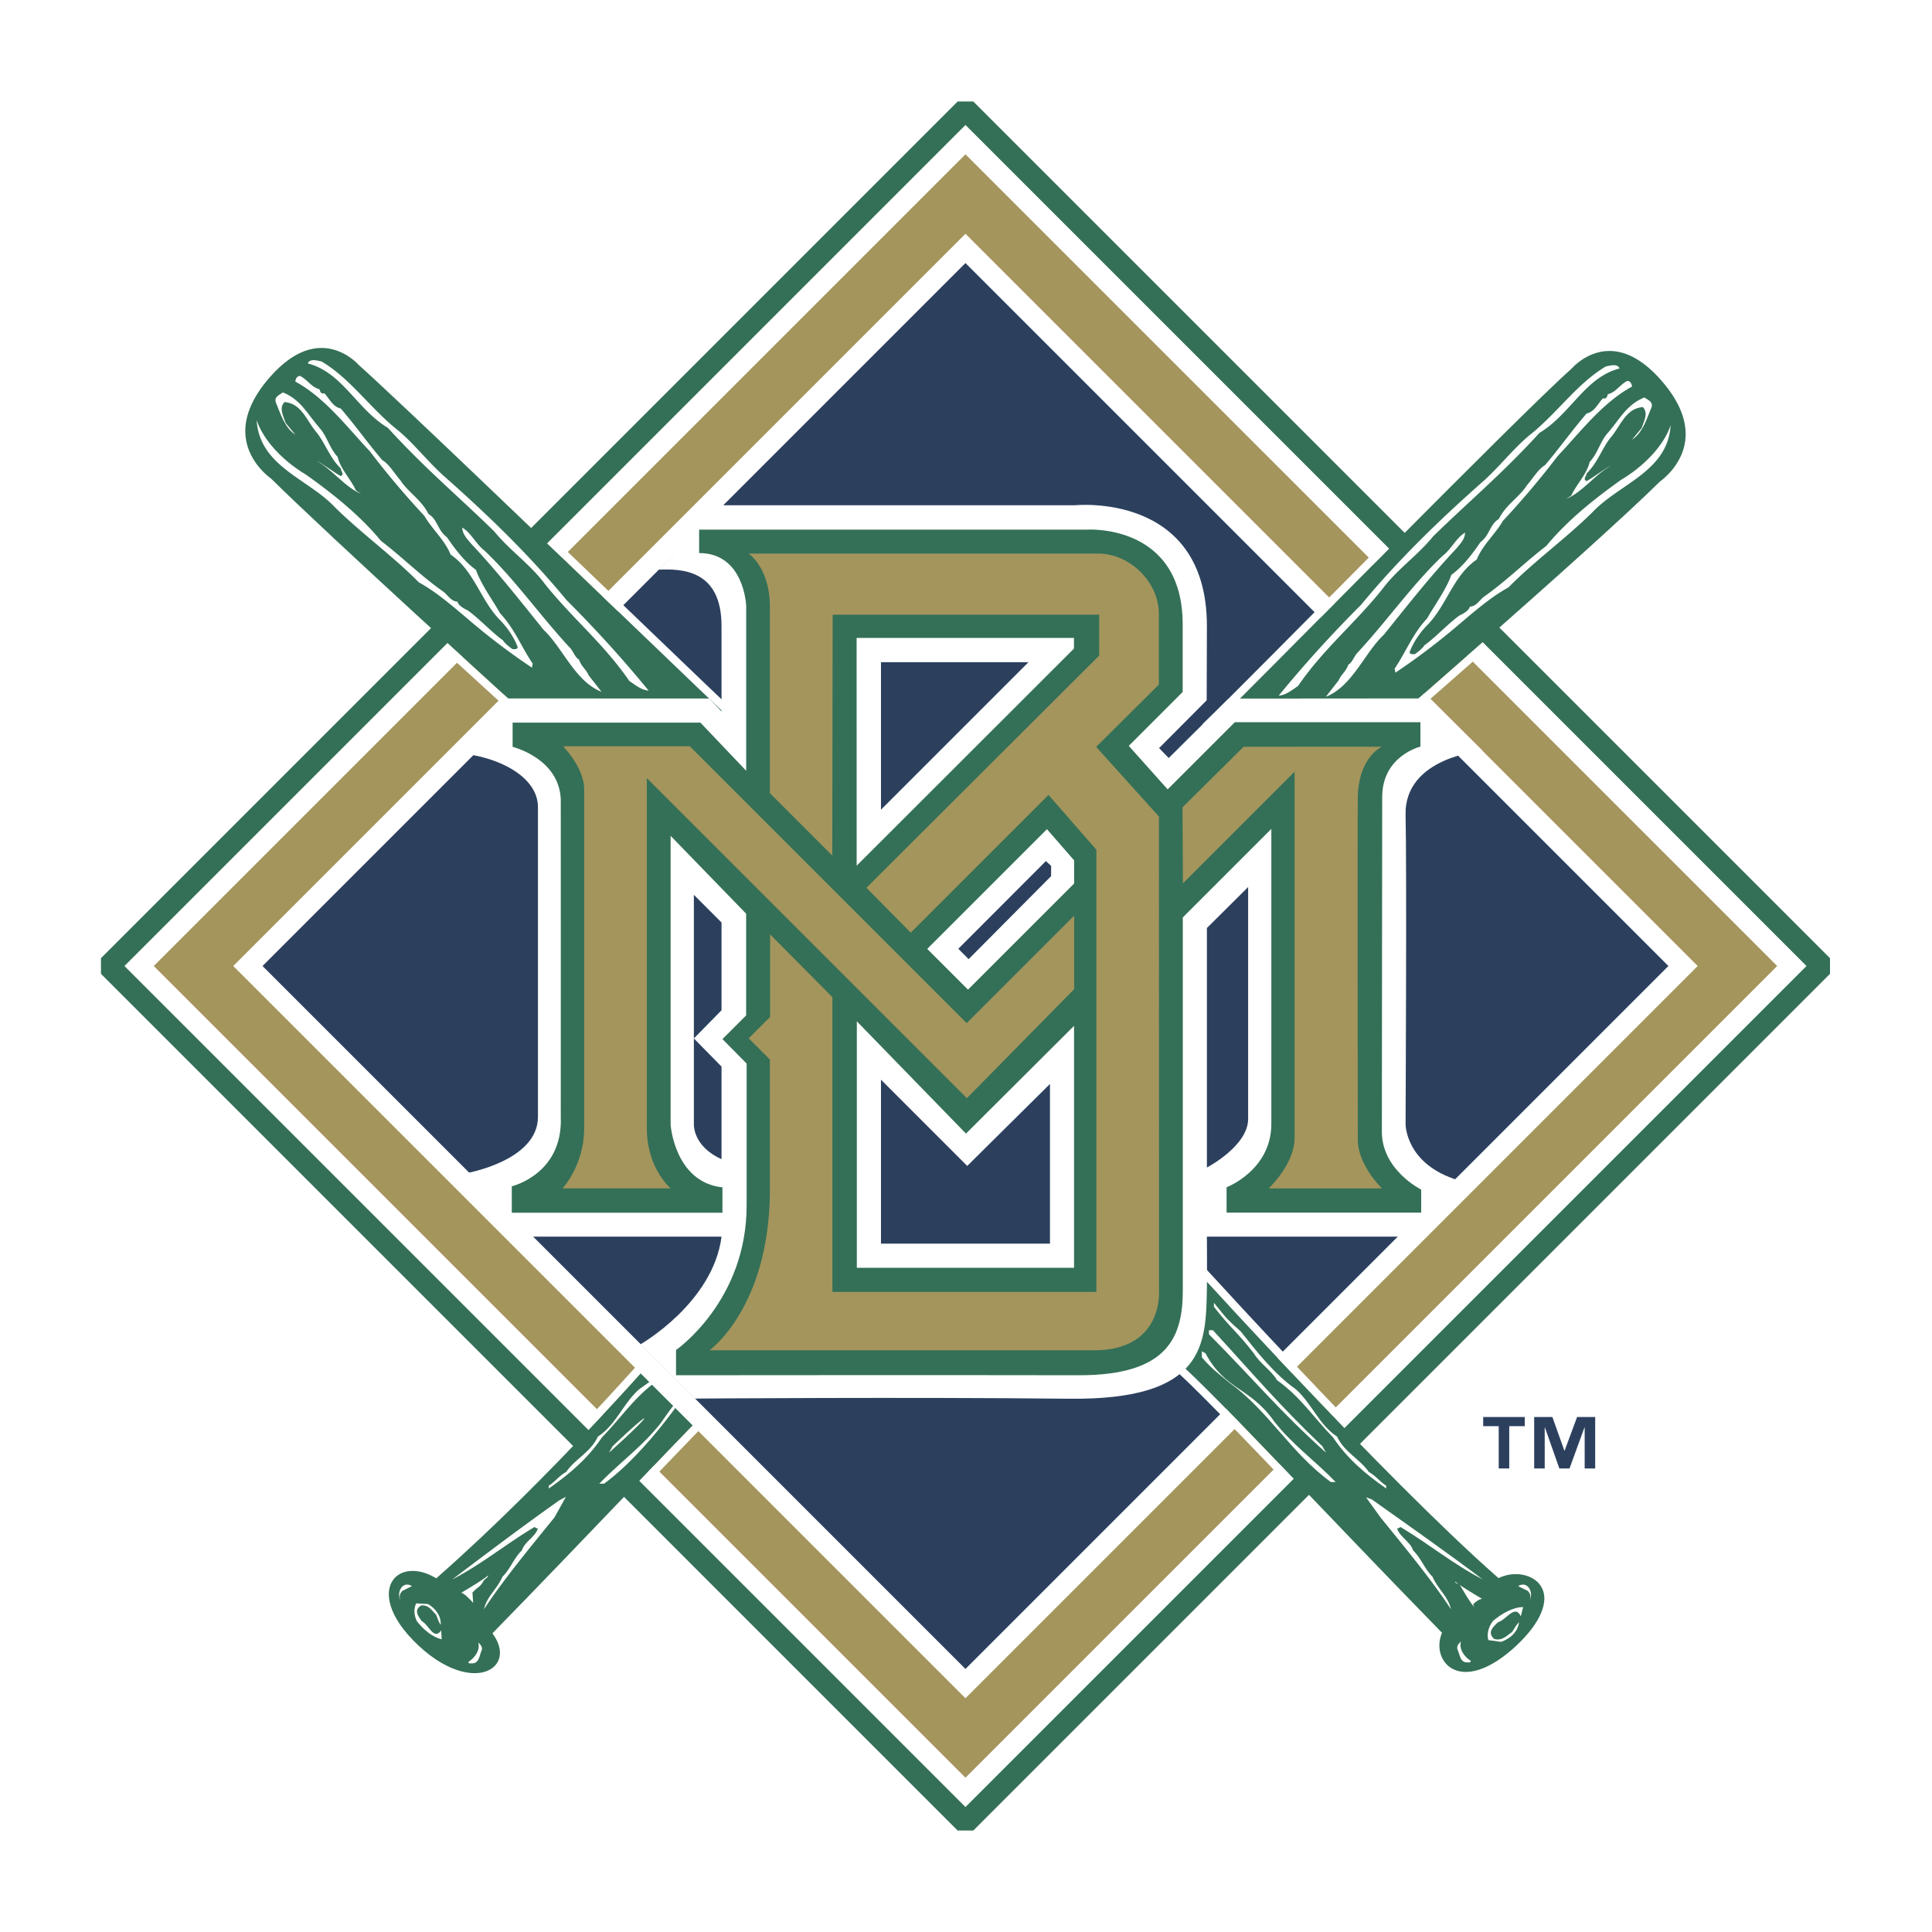
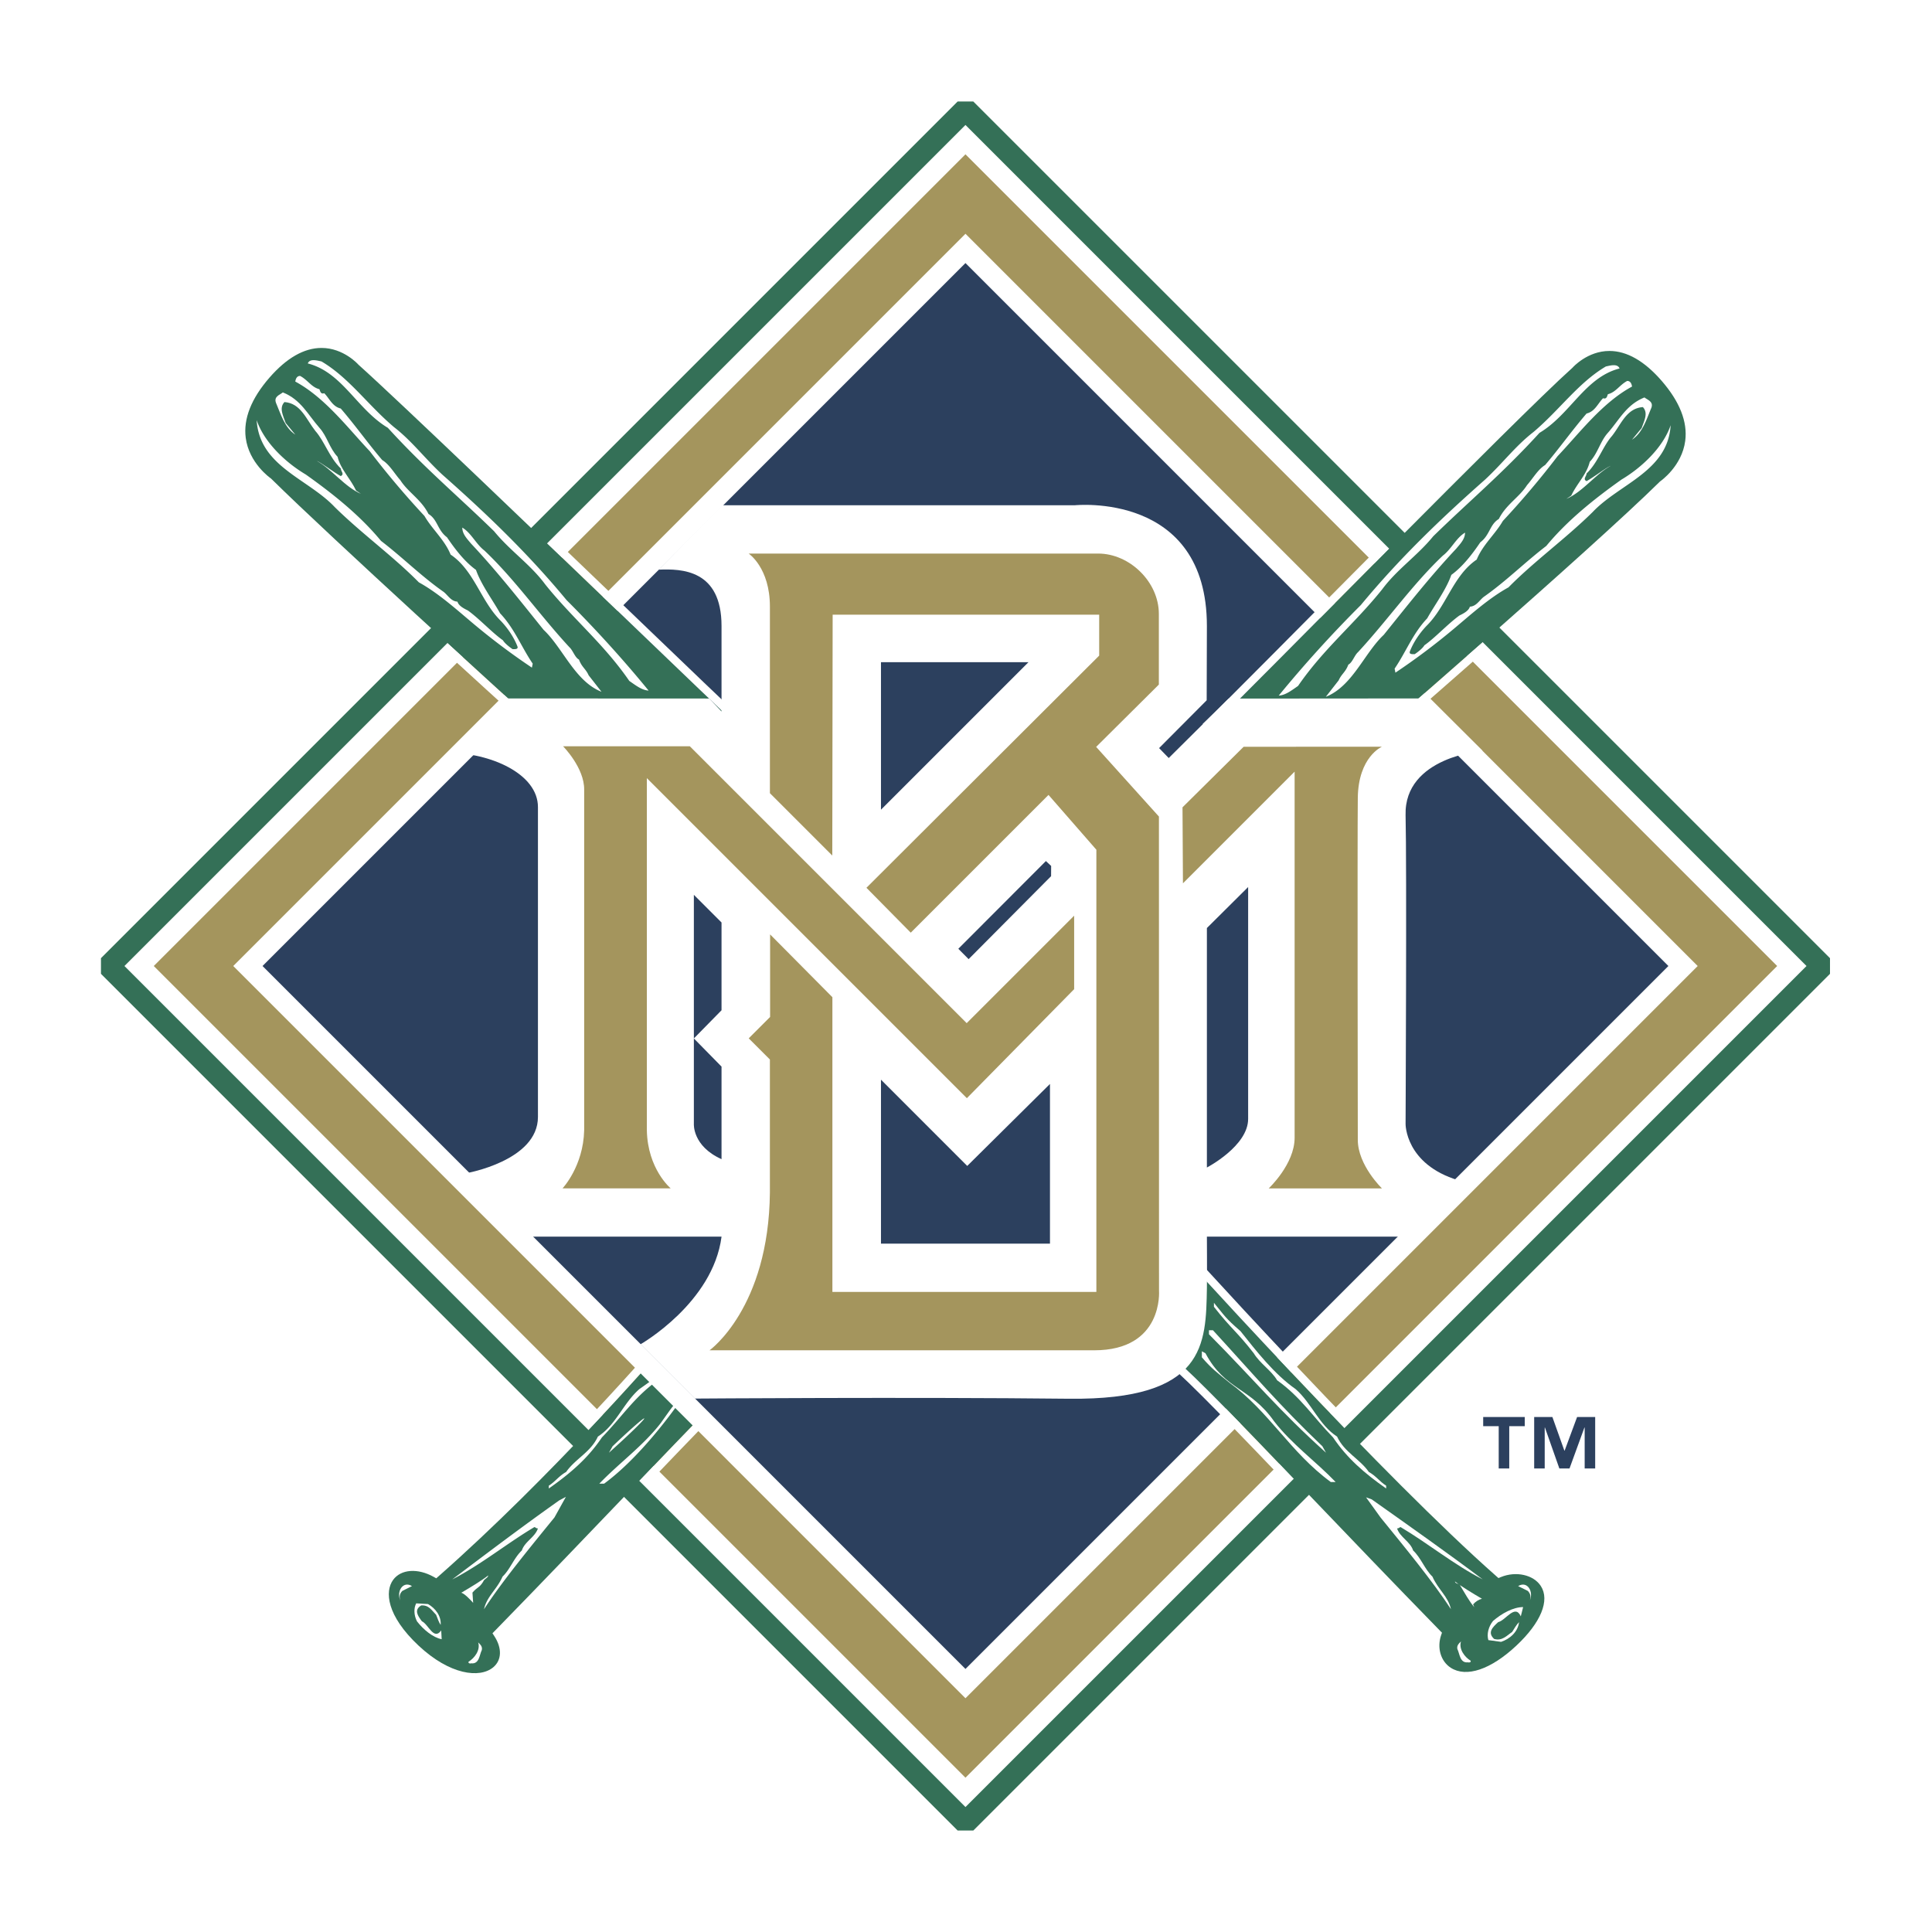
<svg xmlns="http://www.w3.org/2000/svg" width="2500" height="2500" viewBox="0 0 192.756 192.756">
  <path fill-rule="evenodd" clip-rule="evenodd" fill="#fff" d="M0 0h192.756v192.756H0V0z" />
  <path d="M129.902 156.398l7.582 7.666c-1.764 3.773 6.666 16.018 18.512 3.977 12.143-12.346-2.109-18.57-4.561-16.518l-8.387-8.273 46.873-46.872L157 63.457l15.857-14.653s5.422-6.024-3.312-14.754c-8.732-8.729-14.078-3.44-14.078-3.44l-15.959 15.356L96.377 2.834l-42.756 43.26-12.646-12.646s-7.377-10.335-17.865 1.506c-8.667 9.784-1.523 14.852-.216 16.359 1.307 1.507 13.062 11.943 13.062 11.943L2.834 96.378l47.401 47.46-7.497 7.541c-4.672-2.209-15.415 5.422-4.374 16.059 11.042 10.637 18.064.203 17.062-4.215l7.026-7.227 33.924 33.926 33.526-33.524z" fill-rule="evenodd" clip-rule="evenodd" fill="#fff" />
  <path fill-rule="evenodd" clip-rule="evenodd" fill="#fff" d="M180.223 96.379L96.325 12.481 12.428 96.379l83.897 83.896 83.898-83.896z" />
  <path fill-rule="evenodd" clip-rule="evenodd" fill="#a4955d" d="M177.309 96.379L96.325 15.396 15.342 96.379l80.983 80.982 80.984-80.982z" />
  <path d="M75.934 135.514c-2.231 1.877-6.982 6.84-13.559 13.707-3.87 4.043-8.257 8.623-13.016 13.5l-.226.23.177.27c.792 1.209.755 2.404-.096 3.121-1.351 1.133-4.345.756-7.453-2.158-3.212-3.014-3.375-5.418-2.538-6.561.784-1.07 2.452-1.191 4.054-.295l.248.139.214-.188c11.192-9.859 22.129-22.449 22.238-22.574l.263-.303 9.694 1.112z" fill-rule="evenodd" clip-rule="evenodd" fill="#347057" />
  <path fill-rule="evenodd" clip-rule="evenodd" fill="#fff" d="M169.379 96.379L96.325 23.324 23.271 96.379l73.054 73.055 73.054-73.055z" />
  <path d="M63.263 148.873c6.159-6.43 10.784-11.248 12.929-13.051m-10.518-1.381s-3.233 3.732-8.004 8.74" fill="none" stroke="#fff" stroke-width=".803" stroke-linecap="square" stroke-linejoin="bevel" stroke-miterlimit="2.613" />
  <path d="M152.127 142.291h-1.549v4.221h-1.051v-4.221h-1.549v-.914h4.148v.914h.001zm7.025 4.221h-1.049v-4.086h-.025l-1.488 4.086h-1.012l-1.439-4.086h-.023v4.086h-1.051v-5.135h1.818l1.195 3.354h.025l1.244-3.354h1.805v5.135zM166.457 96.379L96.325 26.246 26.193 96.379l70.132 70.133 70.132-70.133z" fill-rule="evenodd" clip-rule="evenodd" fill="#2c405e" />
  <path d="M120.84 72.529c1.246-1.17 5.648-5.607 11.221-11.225l7.391-7.443c6.609-6.645 14.562-14.6 17.422-17.161l.018-.017.018-.019c.014-.016 1.469-1.652 3.668-1.649 1.736.002 3.486 1.003 5.199 2.974 1.811 2.084 2.604 4.1 2.359 5.993-.33 2.539-2.461 4.015-2.482 4.029l-.029.021c-.002 0-.027.026-.027.026-3.447 3.403-11.02 10.159-16.764 15.227l-8.328 7.298-19.666 1.946zM51.351 70.288c-.182-.165-18.25-16.563-24.296-22.53l-.027-.026-.031-.021c-.021-.015-2.151-1.49-2.481-4.03-.245-1.893.548-3.908 2.359-5.993 1.713-1.971 3.462-2.972 5.2-2.974 2.198-.003 3.654 1.633 3.668 1.65l.017.018.019.018c4.049 3.627 18.574 17.571 28.186 26.798l8.189 7.841-20.803-.751zM118.65 125.955c.193.213 19.475 21.467 30.664 31.324l.188.166.23-.096c1.518-.627 3.273-.236 3.998.891.92 1.426.008 3.648-2.439 5.943-2.547 2.389-4.996 3.215-6.551 2.209-.998-.646-1.393-1.988-.955-3.262l.082-.234-.174-.176c-4.76-4.877-9.146-9.457-13.016-13.5-6.576-6.867-11.328-11.83-13.559-13.707l1.532-9.558z" fill-rule="evenodd" clip-rule="evenodd" fill="#347057" />
  <path d="M72.06 50.412h35.155s13.197-1.405 13.197 12.044l-.021 7.412-4.748 4.77.961.991 5.973-5.931 20.074-.015 5.262 5.219s-7.828.602-7.678 6.423c.125 4.816 0 30.811 0 30.811s-.049 4.016 5.26 5.621l-5.621 5.621h-19.461s.025 3.713 0 5.117c-.1 5.621-.1 11.205-13.75 11.057-15.856-.176-37.334-.016-37.334-.016l-5.42-5.42s7.227-4.115 8.08-10.738H52.826l-6.323-6.324s7.168-1.229 7.168-5.619V80.522c0-3.312-4.717-5.42-9.018-5.42l5.377-5.419 20.734.01 1.223 1.294v-8.531c0-5.621-3.964-5.721-6.273-5.621l6.346-6.423z" fill-rule="evenodd" clip-rule="evenodd" fill="#fff" />
-   <path d="M108.471 52.84s9.533-.622 9.525 9.47v6.726l-5.377 5.379 3.879 4.341 6.703-6.703h18.514v2.438s-3.812.912-3.812 5.026l-.035 33.401c.01 3.834 3.924 5.766 3.924 5.766v2.299h-19.416v-2.529s4.465-1.701 4.465-6.318V82.702l-8.832 8.832v37.162c0 4.518-1.309 8.531-10.361 8.512-12.145-.027-40.201 0-40.201 0v-2.518s7.096-4.891 7.045-14.523v-14.055l-2.413-2.441 2.364-2.365V91.16l-7.535-7.767v28.843s.413 5.721 5.171 6.227v2.529H51.061v-2.635s5.119-1.203 4.888-6.924c0 0 .008-31.525 0-31.695-.17-3.734-3.984-4.996-4.805-5.231v-2.412h18.733l4.571 4.803v-16.45s-.18-5.269-4.696-5.269V52.84h38.719z" fill-rule="evenodd" clip-rule="evenodd" fill="#347057" />
  <path d="M74.694 55.229h34.88c3.111 0 6.045 2.81 6.045 6.022v7.05l-6.256 6.217 6.264 6.95.008 47.308s.463 5.943-6.463 5.943H70.793s5.912-4.217 6.02-15.758v-13.254l-2.112-2.111 2.132-2.133v-8.238l6.215 6.266v29.406h26.337V84.779l-4.775-5.47-13.744 13.744-4.421-4.479 23.221-23.164v-4.083H83.074l-.037 24.032-6.223-6.222V60.525c0-3.891-2.12-5.296-2.12-5.296z" fill-rule="evenodd" clip-rule="evenodd" fill="#a4955d" />
  <path d="M56.18 74.457h12.645l27.622 27.622 10.721-10.72v7.33l-10.704 10.877-31.928-31.931v35.123c.074 3.895 2.381 5.807 2.381 5.807H56.122s2.078-2.193 2.161-5.807V78.795c.029-2.188-2.103-4.338-2.103-4.338zM117.979 80.546l6.098-6.039 13.801-.008s-2.359.994-2.41 5.109c-.049 4.115 0 34.112 0 34.112 0 2.529 2.41 4.846 2.41 4.846H126.58s2.584-2.416 2.584-5.047V76.988l-11.141 11.141-.044-7.583z" fill-rule="evenodd" clip-rule="evenodd" fill="#a4955d" />
  <path fill-rule="evenodd" clip-rule="evenodd" fill="#fff" d="M85.469 86.37l-.004-22.725h21.683v1.065L85.469 86.37z" />
  <path fill-rule="evenodd" clip-rule="evenodd" fill="#2c405e" d="M87.895 66.068v14.716l14.716-14.716H87.895z" />
  <path fill-rule="evenodd" clip-rule="evenodd" fill="#fff" d="M92.511 94.672l4.065 4.064 10.59-10.588V85.84l-2.711-3.111-11.944 11.943z" />
  <path d="M120.412 92.59l4.115-4.09v23.133c0 2.711-4.115 4.85-4.115 4.85V92.59z" fill-rule="evenodd" clip-rule="evenodd" fill="#2c405e" />
  <path fill-rule="evenodd" clip-rule="evenodd" fill="#fff" d="M85.486 101.898v24.59h21.672V102.35L96.375 113.1l-10.889-11.202z" />
  <path fill-rule="evenodd" clip-rule="evenodd" fill="#2c405e" d="M87.895 107.719l8.606 8.607 8.255-8.18v15.932H87.895v-16.359zM104.867 87.416l.006-1.022-.523-.487-8.738 8.753 1.027 1.034 8.228-8.278zM69.227 89.278v22.857s-.15 2.209 2.76 3.514v-9.234l-2.76-2.809 2.76-2.811v-8.757l-2.76-2.76z" />
  <path d="M140.766 70.886s3.686-3.202 8.332-7.301m-9.932-10.007c-8.387 8.432-16.828 16.993-18.6 18.658m-69.485-1.651s-3.397-3.083-7.75-7.071M54.03 53.112c8.349 7.994 16.654 15.994 18.399 17.633m46.518 54.941s7.697 8.496 16.217 17.268m-5.422 5.872c-6.135-6.408-10.742-11.205-12.883-13.004" fill="none" stroke="#fff" stroke-width=".803" stroke-linecap="square" stroke-linejoin="bevel" stroke-miterlimit="2.613" />
  <path d="M54.845 53.949l-42.43 42.43 83.91 83.91 83.911-83.91-83.911-83.911-41.48 41.481zm-1.561-1.562l42.261-42.261h1.561l85.473 85.472v1.561l-85.473 85.473h-1.561L10.073 97.158v-1.561l43.211-43.21z" fill="#347057" />
  <path d="M44.019 162.67c-.744 1.041-1.281-.629-1.927-.916-.429-.57-.805-1.131-.069-1.58.769-.066 1.083.535 1.491.939.146.352.242.695.451 1.006.069-.904-.537-1.672-1.266-2.084l-1.175-.068c-.258.49-.234 1.197.081 1.799.648.828 1.576 1.604 2.46 1.777l-.046-.873zM39.941 159.688c-.121-.359-.08-.682.201-.963l.963-.48c-.924-.563-1.565.56-1.164 1.443zM47.207 159.92l-.07-1.025c.521-.602.662-.441 1.063-1.082.121-.322.472-.354.512-.633-.602.48-1.726 1.164-2.689 1.727.321.079.943.732 1.184 1.013zM47.026 165.951c.803.08.803-.844 1.044-1.324.08-.361-.161-.562-.361-.764.241.764-.361 1.566-.963 1.928-.04.16.12.201.28.16z" fill-rule="evenodd" clip-rule="evenodd" fill="#fff" />
  <path d="M53.309 152.361c.121 0 .201.16.361.121-.281.883-1.324 1.324-1.605 2.207-.803.764-1.164 1.887-1.927 2.609-.562 1.285-1.566 1.969-1.847 3.252 1.807-2.77 4.577-6.143 7.026-9.152l1.144-2.059-.663.352c-3.854 2.73-7.106 5.199-10.679 7.889 2.891-1.484 5.421-3.572 8.19-5.219zM54.754 148.508c2.168-1.525 3.895-3.01 5.3-5.098 1.967-2.008 3.211-4.016 5.58-5.701.562-.965.281-.604-1.847.883-1.605 1.404-2.328 3.572-4.135 4.736-.723 1.566-2.248 2.209-3.171 3.533-.723.402-1.084.963-1.727 1.365v.282zM60.275 148.025c4.095-3.01 7.788-8.531 7.788-8.531-1.696 1.998.281-.943-2.128 2.471-1.767 2.287-4.135 3.975-6.142 6.061h.482v-.001zM61.118 144.293l-.361.643c4.656-4.176 4.617-4.698.361-.643zM129.506 68.437c2.568-3.733 5.66-6.223 8.391-9.635 1.486-2.007 3.492-3.332 5.098-5.299 3.574-3.493 6.906-6.263 10.6-10.317 3.092-1.847 4.537-5.54 7.988-6.423-.201-.522-.963-.281-1.365-.201-2.73 1.605-4.615 4.336-7.227 6.543-1.805 1.405-3.01 3.051-4.816 4.737-4.457 3.935-8.551 7.869-12.404 12.525a122.343 122.343 0 0 0-8.191 9.033c.682-.04 1.283-.522 1.926-.963zM138.057 63.338c2.328-2.89 4.658-5.861 7.227-8.591.4-.482.883-.964.883-1.606-.883.522-1.365 1.646-2.209 2.289-3.049 2.89-5.498 6.423-8.469 9.635-.361.321-.562 1.044-.965 1.244-.281.763-.682.923-.963 1.566l-1.285 1.646c2.65-1.044 3.853-4.376 5.781-6.183zM139.221 67.112a67.649 67.649 0 0 0 5.781-4.336c1.727-1.445 3.533-3.091 5.5-4.175 2.57-2.609 5.701-4.857 8.391-7.507 2.689-2.851 7.508-4.055 7.789-8.672-.764 2.249-2.932 4.256-4.898 5.42-2.77 1.967-5.42 4.095-7.508 6.624-2.248 1.727-3.975 3.493-6.262 5.099-.443.361-.723.923-1.365.963-.121.442-.723.723-1.045.883-1.164.843-2.408 2.208-3.492 2.971-.16.281-.602.643-.963.883-.201 0-.602.041-.482-.281.361-.924.965-1.807 1.646-2.529 2.008-1.968 2.65-5.019 5.018-6.625.604-1.485 1.848-2.529 2.609-3.854a86.32 86.32 0 0 0 5.461-6.463c2.168-2.289 4.457-5.339 7.426-6.945-.039-.281-.16-.562-.48-.562-.764.401-1.125 1.125-1.928 1.325-.08.201-.119.521-.48.401-.523.521-.805 1.325-1.646 1.525-1.486 1.727-2.73 3.493-4.135 5.139-.723.442-1.205 1.325-1.807 2.007-.764 1.205-2.088 1.927-2.811 3.373-.924.562-.885 1.605-1.848 2.328-.762 1.124-1.727 2.409-2.891 3.252-.521 1.485-1.645 2.971-2.408 4.336-1.445 1.525-2.127 3.372-3.252 5.018l.08.402z" fill-rule="evenodd" clip-rule="evenodd" fill="#fff" />
  <path d="M160.699 46.477c-.441.161-1.727 1.165-2.408 1.526-.402-.201 0-.482 0-.763 1.164-1.124 1.605-2.69 2.529-3.734.924-1.164 1.443-2.77 3.09-2.89.562.602.121 1.365-.119 2.087l-.965 1.165c1.084-.723 1.445-2.047 1.928-3.172.24-.642-.4-.803-.684-1.044-1.807.723-2.488 2.208-3.652 3.533-.764.843-1.004 2.047-1.807 2.89-.32 1.285-1.283 2.168-1.846 3.373l-.482.321c1.606-.682 2.891-2.449 4.416-3.292zM62.784 67.935c-2.569-3.733-5.66-6.223-8.391-9.635-1.485-2.007-3.492-3.332-5.098-5.299-3.573-3.493-6.905-6.263-10.599-10.317-3.091-1.847-4.536-5.541-7.988-6.423.201-.522.963-.281 1.365-.201 2.73 1.606 4.617 4.336 7.226 6.544 1.807 1.405 3.011 3.051 4.817 4.737 4.456 3.935 8.552 7.869 12.405 12.525 2.689 2.69 5.5 5.741 8.189 9.033-.682-.04-1.284-.522-1.926-.964zM54.233 62.836c-2.329-2.891-4.657-5.861-7.227-8.591-.401-.481-.883-.964-.883-1.606.883.522 1.365 1.646 2.208 2.289 3.051 2.89 5.5 6.423 8.47 9.635.361.321.562 1.044.964 1.244.281.763.683.924.963 1.566l1.285 1.646c-2.649-1.043-3.853-4.376-5.78-6.183zM53.068 66.61a67.596 67.596 0 0 1-5.781-4.336c-1.727-1.445-3.533-3.091-5.5-4.175-2.569-2.61-5.7-4.858-8.39-7.507-2.689-2.851-7.507-4.055-7.789-8.672.763 2.249 2.931 4.256 4.898 5.42 2.77 1.967 5.419 4.095 7.507 6.624 2.249 1.727 3.975 3.493 6.263 5.099.441.361.723.924 1.365.964.121.441.723.722 1.043.883 1.165.843 2.409 2.208 3.493 2.971.161.281.603.643.963.884.201 0 .603.04.482-.281-.361-.923-.963-1.807-1.646-2.529-2.007-1.967-2.649-5.019-5.018-6.624-.603-1.485-1.847-2.529-2.61-3.854a86.483 86.483 0 0 1-5.459-6.463c-2.167-2.289-4.456-5.34-7.427-6.945.04-.281.161-.562.481-.562.763.402 1.125 1.124 1.927 1.325.08.2.12.521.481.401.522.522.803 1.325 1.646 1.525 1.486 1.727 2.73 3.493 4.135 5.139.723.441 1.204 1.325 1.807 2.007.763 1.205 2.087 1.927 2.81 3.373.923.562.883 1.605 1.847 2.328.763 1.124 1.726 2.409 2.891 3.252.522 1.485 1.646 2.971 2.409 4.336 1.445 1.525 2.128 3.372 3.252 5.018l-.08.399z" fill-rule="evenodd" clip-rule="evenodd" fill="#fff" />
  <path d="M31.59 45.976c.442.161 1.727 1.164 2.409 1.525.401-.201 0-.482 0-.763-1.164-1.124-1.606-2.689-2.529-3.733-.923-1.164-1.445-2.77-3.091-2.891-.562.602-.121 1.365.121 2.087l.963 1.164c-1.084-.722-1.445-2.047-1.927-3.171-.241-.643.401-.803.683-1.044 1.807.723 2.489 2.208 3.653 3.533.763.843 1.004 2.047 1.807 2.891.321 1.285 1.284 2.167 1.847 3.372l.481.321c-1.607-.682-2.891-2.448-4.417-3.291zM152.629 159.688c.121-.359.082-.682-.199-.963l-.965-.48c.924-.563 1.566.56 1.164 1.443zM151.73 161.262c-.576-1.271-1.502.406-2.254.578-.578.521-1.098 1.041-.404 1.678.809.23 1.271-.348 1.791-.693.232-.348.404-.695.693-.984-.113.984-.924 1.678-1.791 1.967l-1.271-.174c-.174-.578 0-1.33.463-1.908.867-.752 2.021-1.387 3.006-1.387l-.233.923zM139.744 152.361c-.121 0-.201.16-.361.121.279.883 1.324 1.324 1.605 2.207.803.764 1.164 1.887 1.926 2.609.562 1.285 1.566 1.969 1.848 3.252-1.807-2.77-4.576-6.143-7.025-9.152l-1.445-2.008.562.201c3.854 2.73 7.506 5.299 11.08 7.988-2.893-1.483-5.42-3.571-8.19-5.218z" fill-rule="evenodd" clip-rule="evenodd" fill="#fff" />
  <path d="M146.971 160.068l.119.283c-.521-.604-.963-1.445-1.365-2.088-.121-.322-.521-.201-.562-.482.604.482 1.727 1.164 2.691 1.727-.323.08-.643.281-.883.56zM146.447 165.852c-.803.08-.803-.844-1.045-1.326-.078-.359.162-.562.363-.762-.242.762.361 1.564.963 1.926.04.162-.121.201-.281.162zM138.297 148.508c-2.168-1.525-3.893-3.01-5.299-5.098-1.967-2.008-3.211-4.016-5.58-5.701-.562-.965-1.727-1.688-2.328-2.689-1.646-2.129-2.287-2.469-3.975-4.639v-.4c1.125 1.365 1.084 1.465 2.65 2.83 1.564 1.967 3.371 4.295 5.5 5.781 1.605 1.404 2.328 3.572 4.135 4.736.723 1.566 2.248 2.209 3.172 3.533.723.402 1.084.963 1.725 1.365v.282zM132.777 147.865c-4.094-3.01-6.102-6.984-10.115-9.916-1.246-1.023-1.748-1.365-2.752-2.529v-.602l.361.201c1.969 3.693 4.438 3.371 6.846 6.783 1.766 2.289 4.135 3.975 6.143 6.062h-.483v.001zM120.619 133.121v-.4h.4c4.055 4.416 6.66 7.518 10.916 11.572l.361.643c-4.657-4.176-7.14-7.237-11.677-11.815z" fill-rule="evenodd" clip-rule="evenodd" fill="#fff" />
</svg>